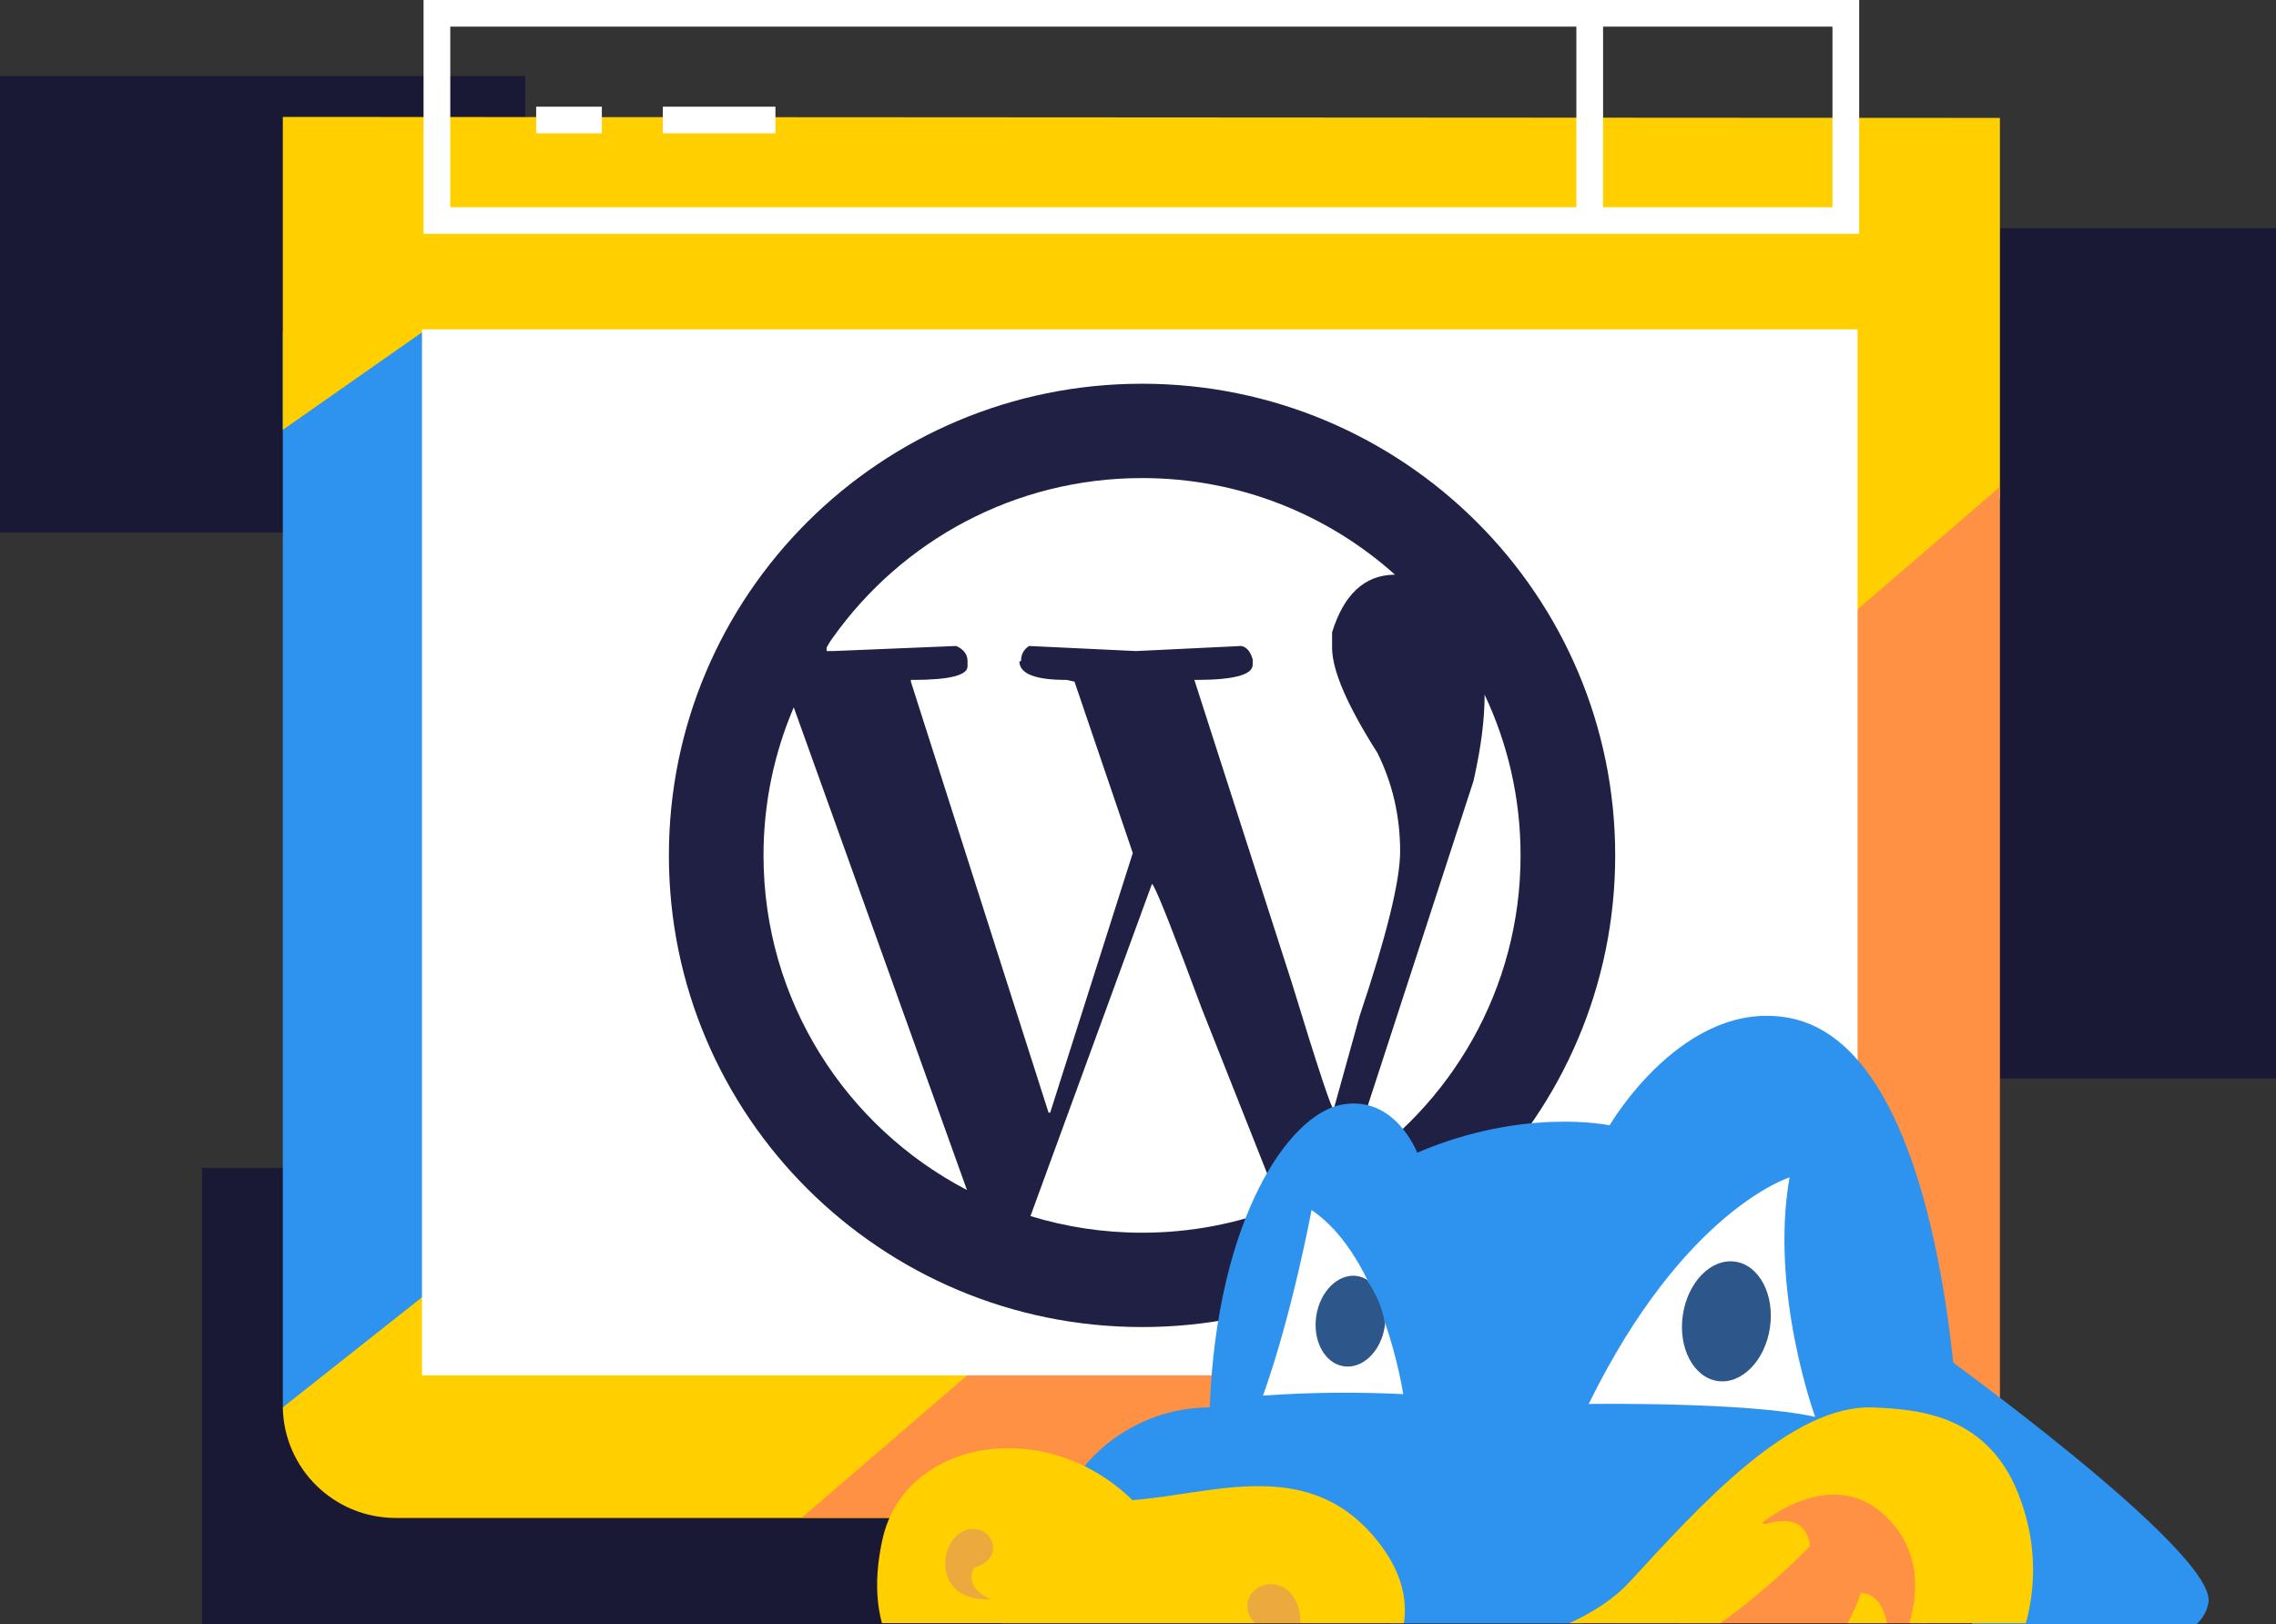
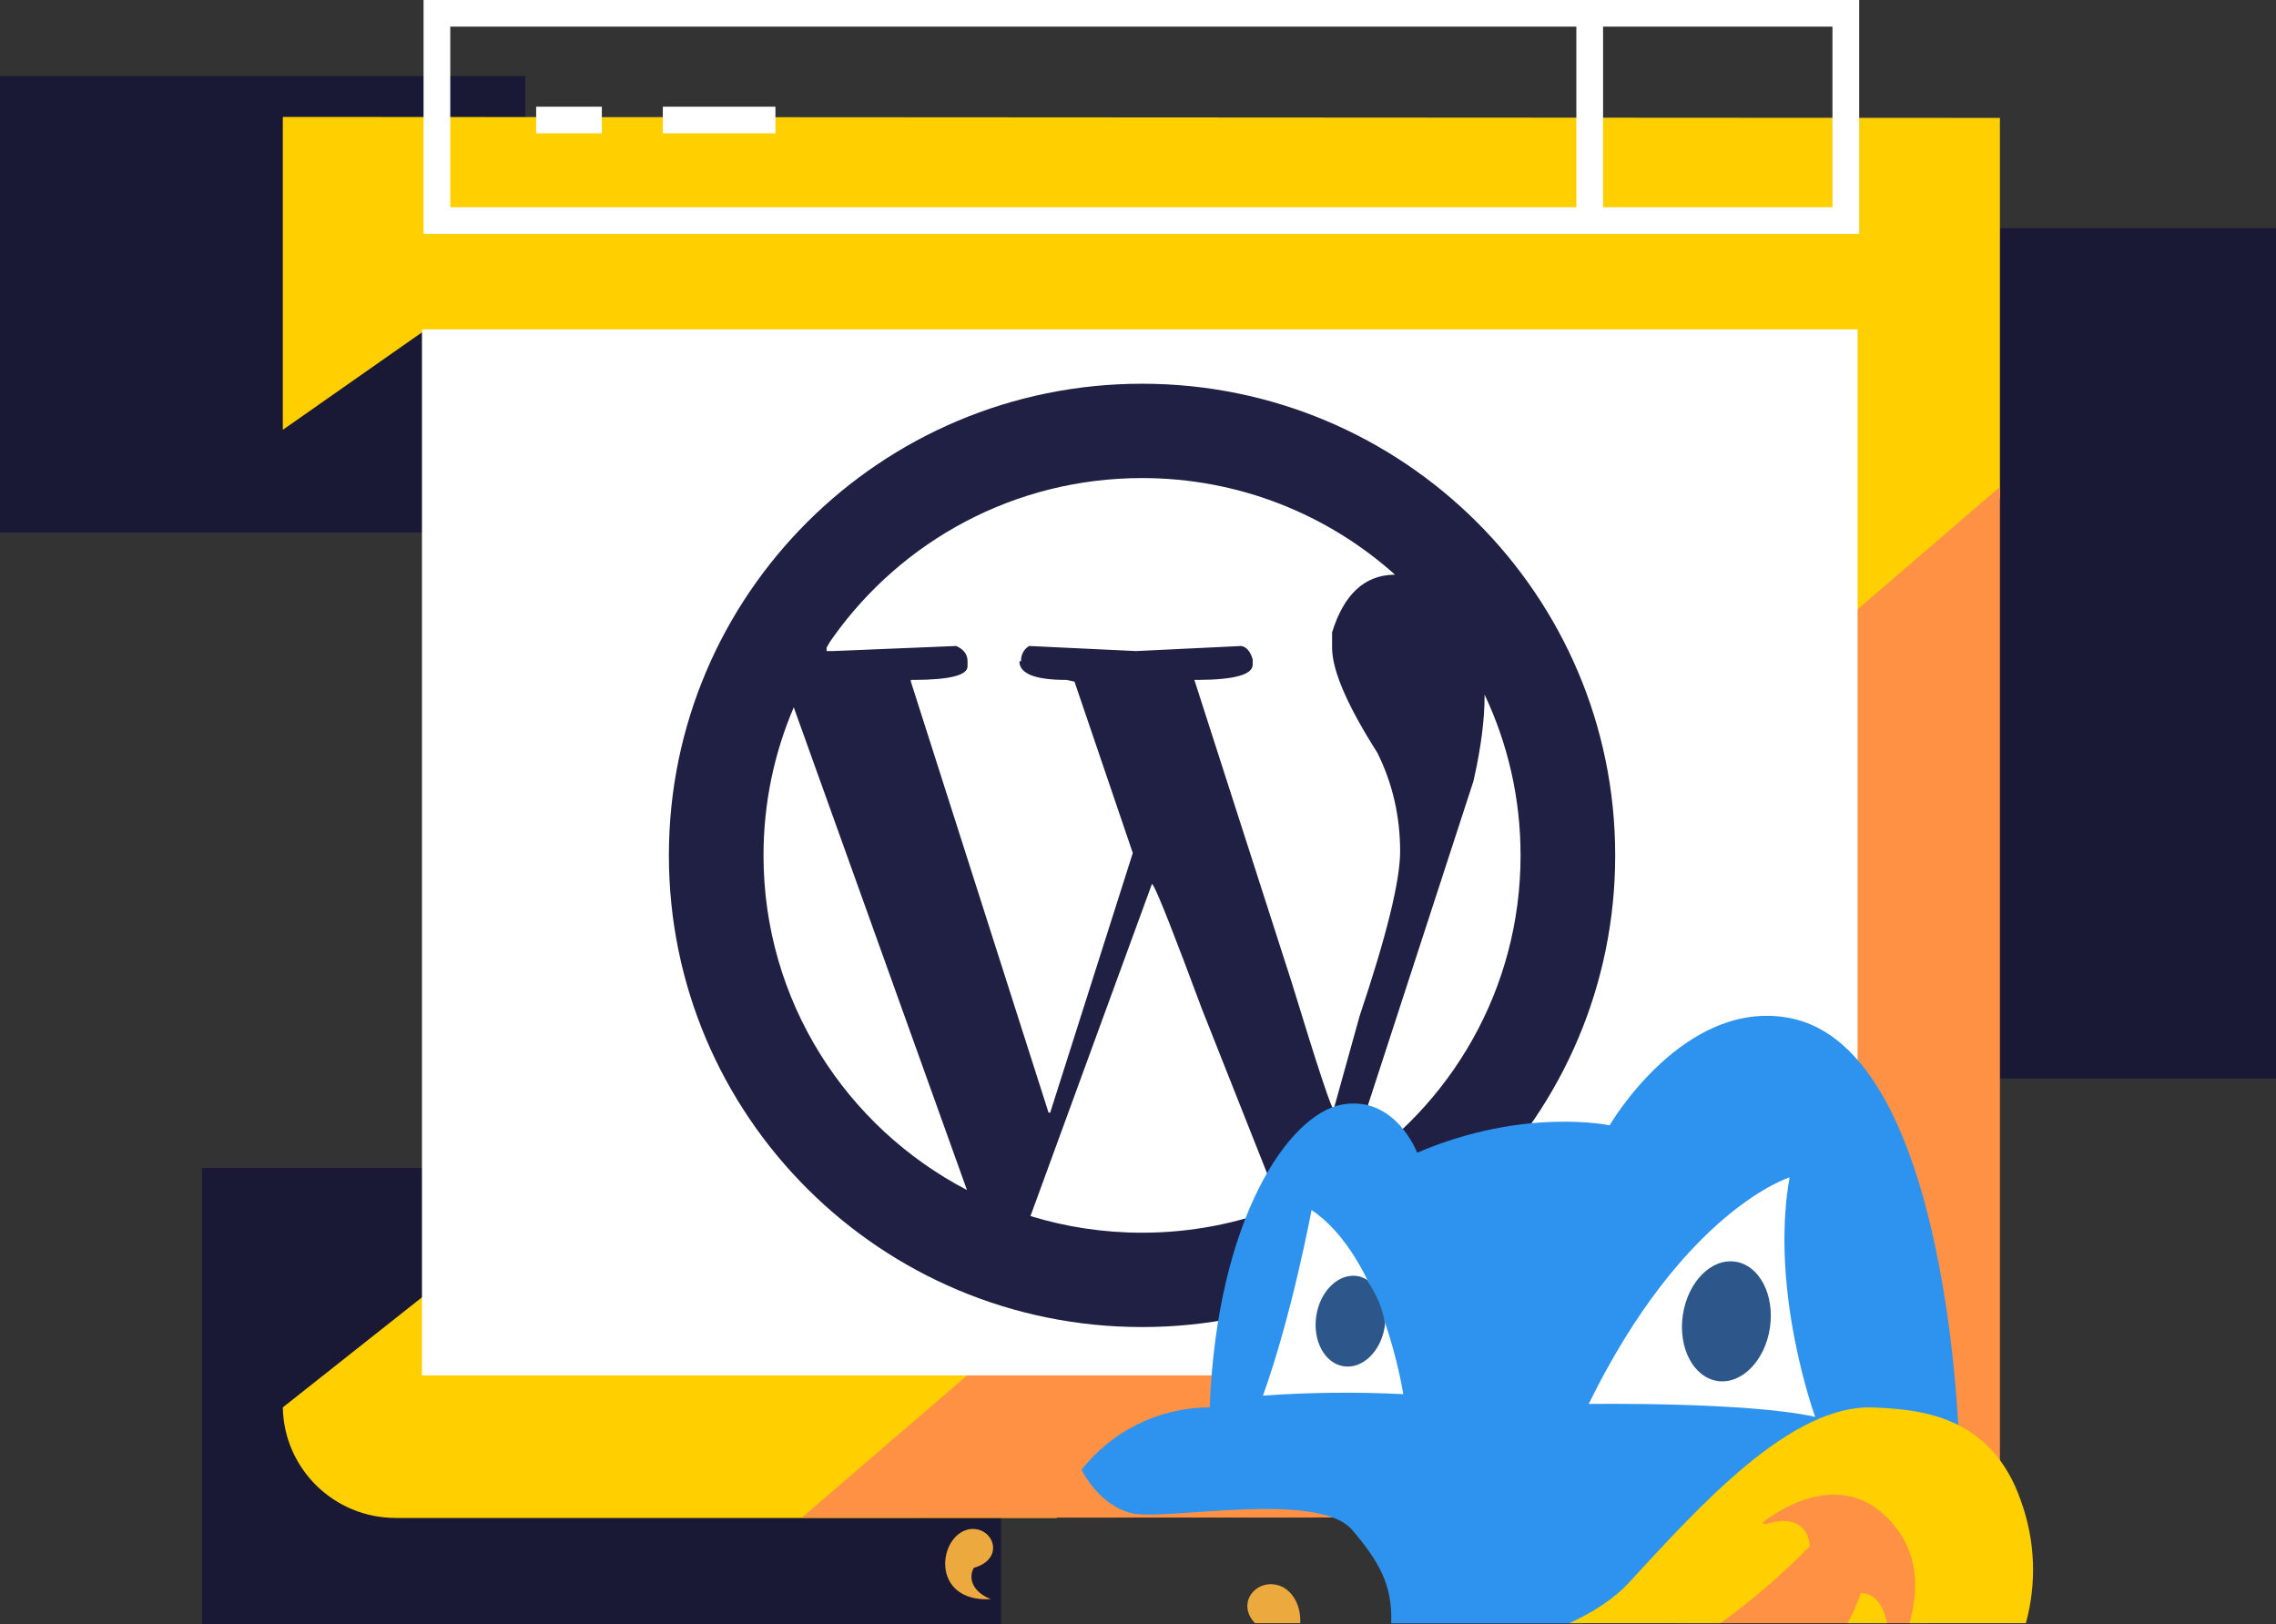
<svg xmlns="http://www.w3.org/2000/svg" width="283" height="202" viewBox="0 0 283 202" fill="none">
  <rect x="0" y="0" width="283" height="202" fill="#333333" stroke="none" />
  <path d="M283 28.38H237.787V134.11H283V28.38Z" fill="#191936" />
  <path d="M65.308 9.46H0V66.22H65.308V9.46Z" fill="#191936" />
  <path d="M124.475 145.24H25.118V202H124.475V145.24Z" fill="#191936" />
-   <path d="M52.721 41.151H35.166V175.011H52.721V41.151Z" fill="#2E93EE" />
  <path fill-rule="evenodd" clip-rule="evenodd" d="M35.166 53.449L35.166 14.539L248.672 14.663V61.963L227.796 81.356L219.44 47.59L52.721 41.151L35.166 53.449Z" fill="#FFCF00" />
  <path fill-rule="evenodd" clip-rule="evenodd" d="M35.166 175.011L108.707 116.832L141.335 157.339L131.401 188.761H49.194C41.538 188.761 35.295 182.642 35.166 175.011Z" fill="#FFCF00" />
  <path fill-rule="evenodd" clip-rule="evenodd" d="M248.672 60.544L248.672 188.682L99.692 188.728L248.672 60.544Z" fill="#FF9144" />
  <path fill-rule="evenodd" clip-rule="evenodd" d="M52.469 40.956H230.974V171.032H156.889H52.469V40.956Z" fill="white" />
  <path fill-rule="evenodd" clip-rule="evenodd" d="M231.171 0V29.078H52.666V0H231.171ZM227.85 3.311H55.987V25.767H227.85V3.311Z" fill="white" />
  <path d="M74.834 13.267H66.667V16.578H74.834V13.267Z" fill="white" />
  <path d="M96.417 13.267H82.417V16.578H96.417V13.267Z" fill="white" />
  <path d="M199.328 2.838H196.007V26.488H199.328V2.838Z" fill="white" />
  <path fill-rule="evenodd" clip-rule="evenodd" d="M142.002 47.718C174.495 47.718 200.835 73.977 200.835 106.37C200.835 138.763 174.495 165.022 142.002 165.022C109.51 165.022 83.17 138.763 83.17 106.37C83.17 73.977 109.51 47.718 142.002 47.718ZM143.232 109.925L128.13 151.22C132.515 152.567 137.174 153.292 142.002 153.292C148.069 153.292 153.868 152.147 159.194 150.063L149.43 125.423C146.057 116.346 144.052 111.254 143.417 110.152L143.375 110.083C143.309 109.977 143.262 109.925 143.232 109.925ZM98.698 87.957C96.277 93.611 94.936 99.834 94.936 106.37C94.936 124.454 105.198 140.148 120.233 147.982L98.698 87.957ZM184.584 86.355L184.595 86.499C184.595 89.441 184.165 92.836 183.311 96.68L183.207 97.144L167.324 145.93C180.4 137.594 189.069 122.991 189.069 106.37C189.069 99.211 187.46 92.426 184.584 86.355ZM142.002 59.448C126.146 59.448 112.121 67.265 103.593 79.244L103.2 79.806C103.076 80.009 102.961 80.205 102.857 80.396L102.781 80.537V80.961H103.585L118.895 80.33C119.794 80.73 120.263 81.327 120.304 82.114L120.306 82.228V82.863C120.306 83.966 118.106 84.529 113.699 84.549L113.456 84.549H113.258V84.761L130.379 138.362H130.582L140.853 106.074L133.602 84.761L132.595 84.549C128.775 84.549 126.827 83.807 126.754 82.314L126.752 82.228H126.954C126.954 81.431 127.254 80.82 127.853 80.402L127.961 80.33L141.257 80.961L154.351 80.33C154.989 80.463 155.444 80.978 155.72 81.871L155.762 82.016V82.651C155.762 83.892 153.491 84.527 148.955 84.549L148.71 84.549H148.508L160.595 122.112C162.255 127.548 163.524 131.584 164.4 134.221L164.551 134.671C165.262 136.788 165.685 137.878 165.82 137.94L165.832 137.943L169.058 126.335C172.415 116.346 174.093 109.522 174.093 105.862C174.093 101.503 173.151 97.423 171.271 93.623C167.58 87.821 165.7 83.508 165.635 80.687L165.633 80.537V78.639C167.085 73.936 169.643 71.544 173.3 71.465L173.455 71.463C165.119 63.993 154.093 59.448 142.002 59.448Z" fill="#1F2044" />
-   <path fill-rule="evenodd" clip-rule="evenodd" d="M274.593 199.347C274.397 200.371 273.871 201.302 273.095 202H245.204C244.326 190.191 242.423 178.479 239.517 166.998C239.517 166.998 275.888 193.024 274.593 199.347Z" fill="#2E93EE" />
  <path fill-rule="evenodd" clip-rule="evenodd" d="M150.414 175.005C151.321 151.589 160.206 138.57 166.851 137.36C173.496 136.15 176.212 143.343 176.212 143.343C189.501 137.647 200.141 139.938 200.141 139.938C200.141 139.938 209.335 124.095 222.495 126.586C242.534 130.378 243.608 179.961 243.608 179.961C224.451 166.834 213.686 187.592 203.071 197.563C201.189 199.296 199.061 200.744 196.756 201.863H172.982C173.178 197.11 171.431 194.124 168.134 190.257C163.871 185.267 144.873 189.151 140.744 188.178C136.615 187.205 134.475 182.772 134.475 182.772C138.313 177.892 144.187 175.03 150.414 175.005Z" fill="#2E93EE" />
  <path fill-rule="evenodd" clip-rule="evenodd" d="M174.482 173.366C174.482 173.366 171.933 156.413 163.081 150.471C163.081 150.471 160.666 163.47 157.038 173.549C162.844 173.139 168.669 173.077 174.482 173.366Z" fill="white" />
  <path fill-rule="evenodd" clip-rule="evenodd" d="M222.516 146.412C222.516 146.412 209.385 150.454 197.542 174.585C197.542 174.585 217.317 174.302 225.701 176.194C225.701 176.194 220.009 160.634 222.516 146.412Z" fill="white" />
  <path fill-rule="evenodd" clip-rule="evenodd" d="M215.763 156.891C212.775 156.45 209.858 159.415 209.248 163.515C208.637 167.615 210.577 171.291 213.565 171.732C216.553 172.173 219.47 169.204 220.076 165.104C220.682 161.004 218.755 157.328 215.763 156.891Z" fill="#2D578A" />
  <path fill-rule="evenodd" clip-rule="evenodd" d="M167.093 169.902C164.736 169.557 163.203 166.763 163.662 163.665C164.122 160.567 166.404 158.326 168.761 158.675C169.208 158.752 169.634 158.919 170.014 159.166C170.737 160.496 171.686 161.76 172.213 164.509C172.213 164.646 172.213 164.779 172.183 164.925C171.728 168.015 169.45 170.252 167.093 169.902Z" fill="#2D578A" />
  <path fill-rule="evenodd" clip-rule="evenodd" d="M237.841 188.024C240.808 192.527 240.787 197.501 239.705 201.842H208.78C212.898 199.012 216.725 195.783 220.205 192.203C218.444 190.924 216.757 189.547 215.153 188.078C215.153 188.078 231.602 178.556 237.841 188.024Z" fill="#FF9144" />
-   <path fill-rule="evenodd" clip-rule="evenodd" d="M140.803 186.544C151.129 185.783 163.202 180.793 171.728 192.203C174.549 195.979 174.942 199.335 174.565 201.842H109.664C108.904 199.052 108.799 195.63 109.731 191.413C112.468 179.001 129.937 175.924 140.803 186.544Z" fill="#FFCF00" />
  <path fill-rule="evenodd" clip-rule="evenodd" d="M234.644 201.842H229.742C230.384 200.638 230.933 199.387 231.384 198.1C233.29 198.12 234.214 199.858 234.644 201.842Z" fill="#FFCF00" />
  <path fill-rule="evenodd" clip-rule="evenodd" d="M235.785 190.012C228.848 181.034 219.069 189.417 219.069 189.417L219.566 189.525C224.999 187.837 225.04 192.282 225.04 192.282C221.611 195.773 217.894 198.972 213.928 201.846H195.122C198.018 200.536 200.668 198.856 202.645 196.694C211.379 187.234 222.729 174.526 233.052 175.025C238.485 175.287 247.595 175.832 251.314 186.727C253.062 191.588 253.266 196.866 251.899 201.846H237.423C238.422 198.349 238.735 193.833 235.785 190.012Z" fill="#FFCF00" />
  <path fill-rule="evenodd" clip-rule="evenodd" d="M159.5 197.355C161.025 198.187 161.761 199.996 161.673 201.842H156.04C153.515 199.193 156.528 195.9 159.5 197.355Z" fill="#ECA93E" />
  <path fill-rule="evenodd" clip-rule="evenodd" d="M120.475 190.17C123.48 189.671 125.114 193.837 121.086 194.964C120.346 196.299 120.969 197.975 123.209 198.86C115.653 199.276 116.589 190.96 120.475 190.17Z" fill="#ECA93E" />
</svg>